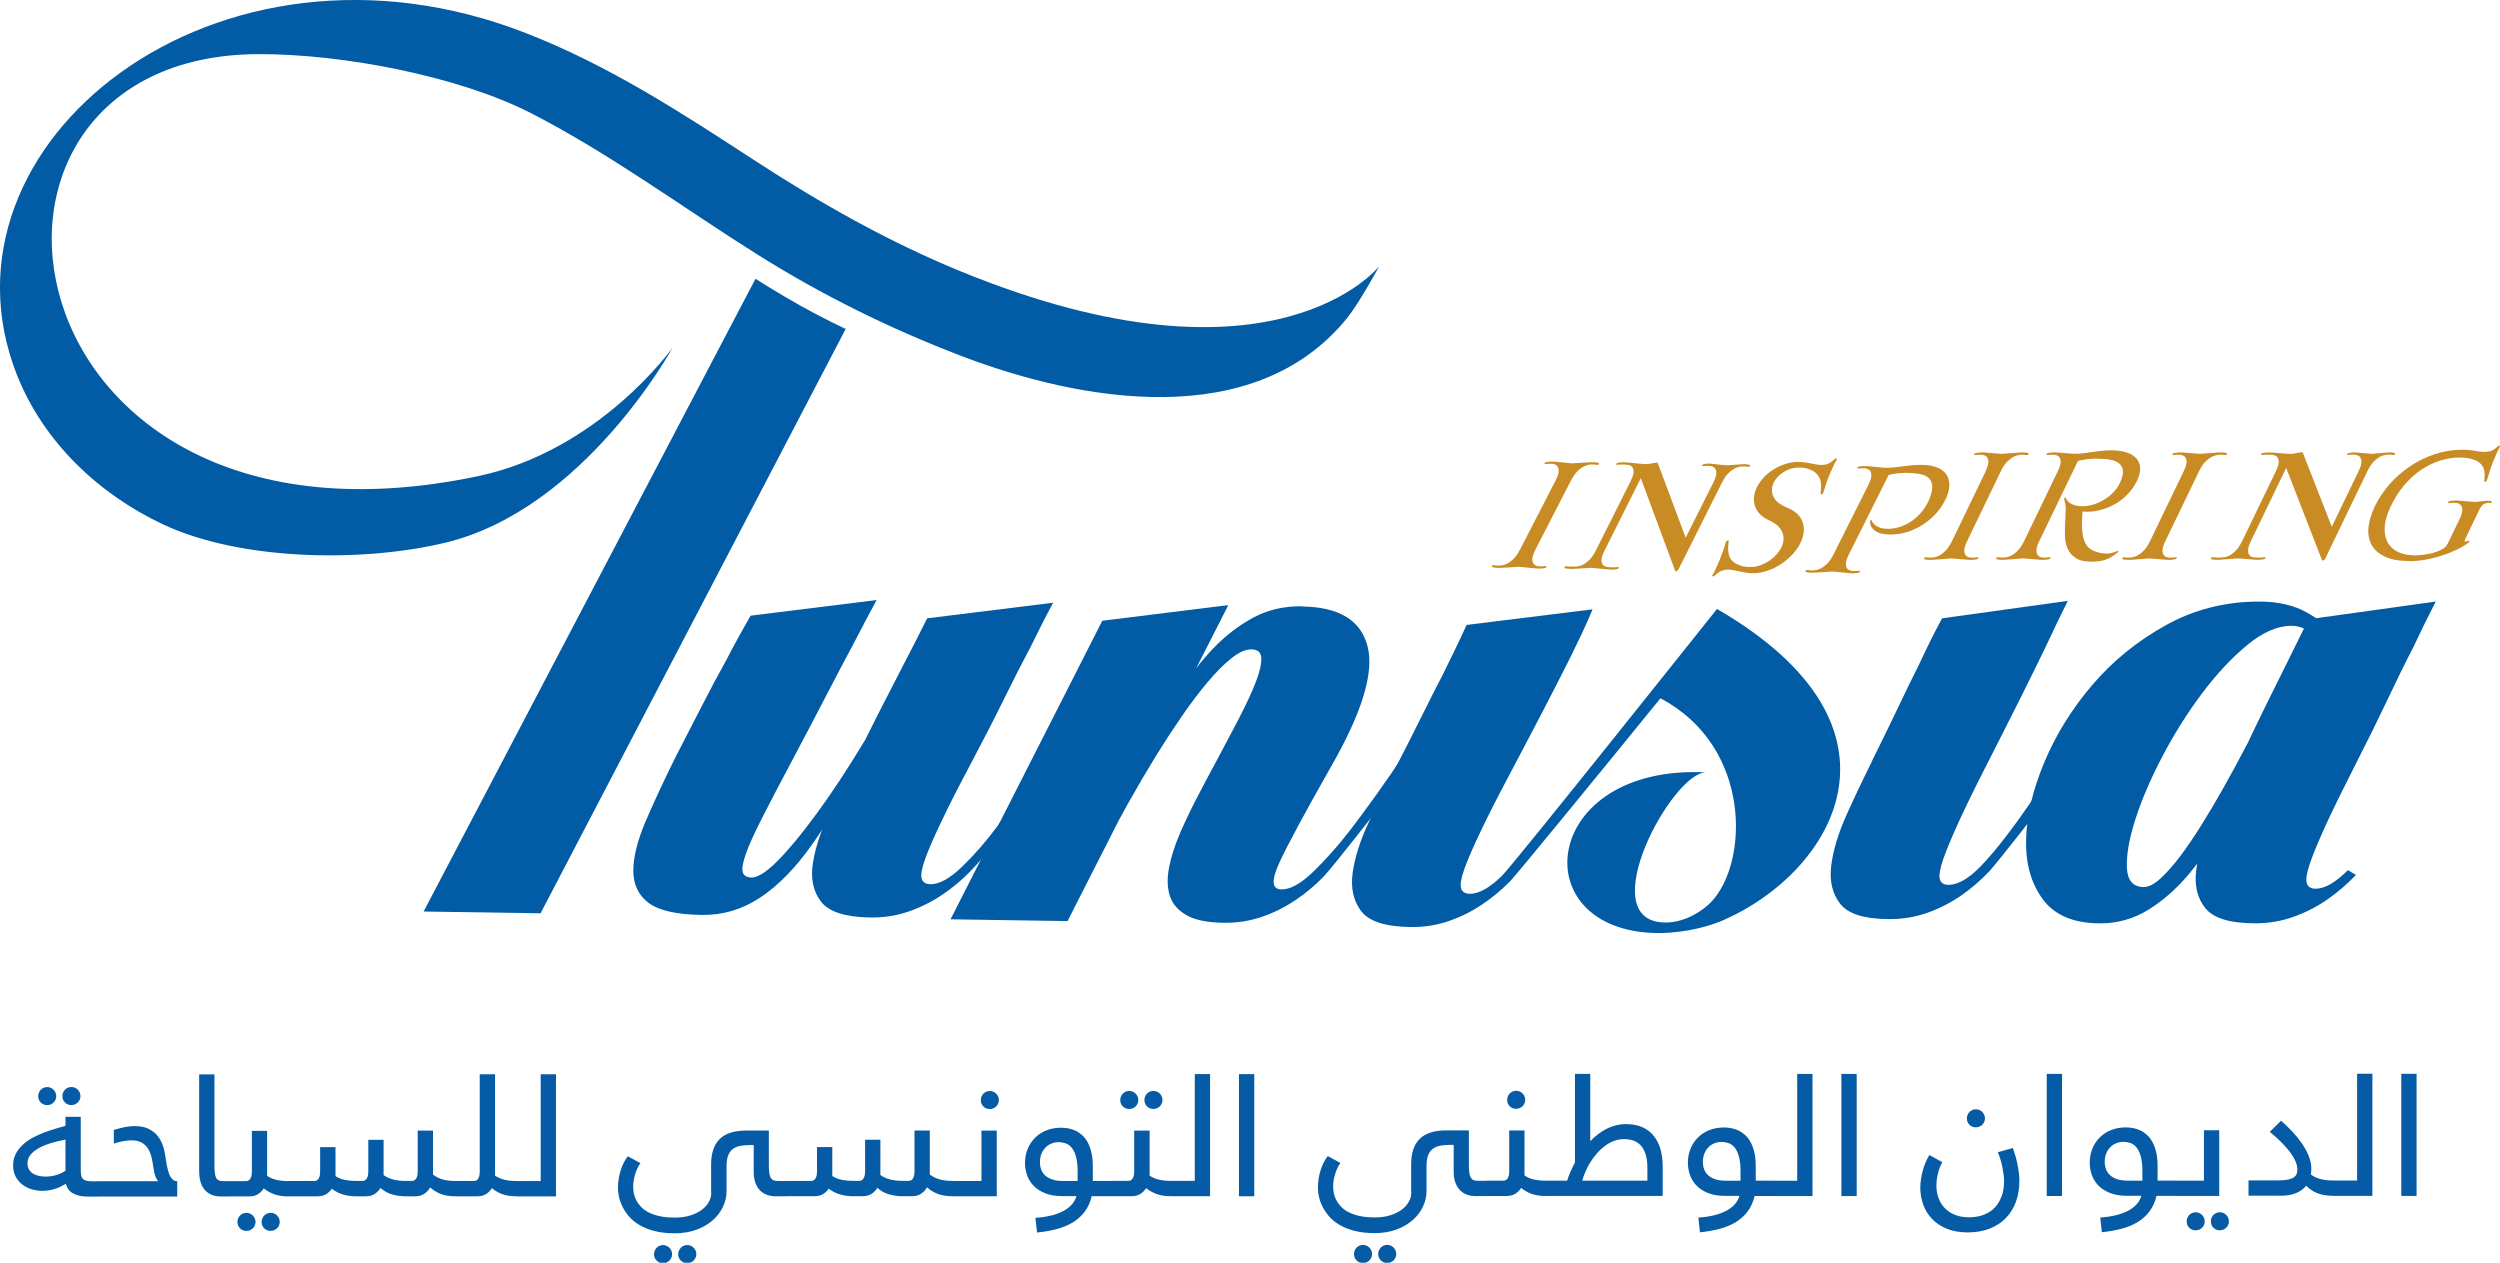
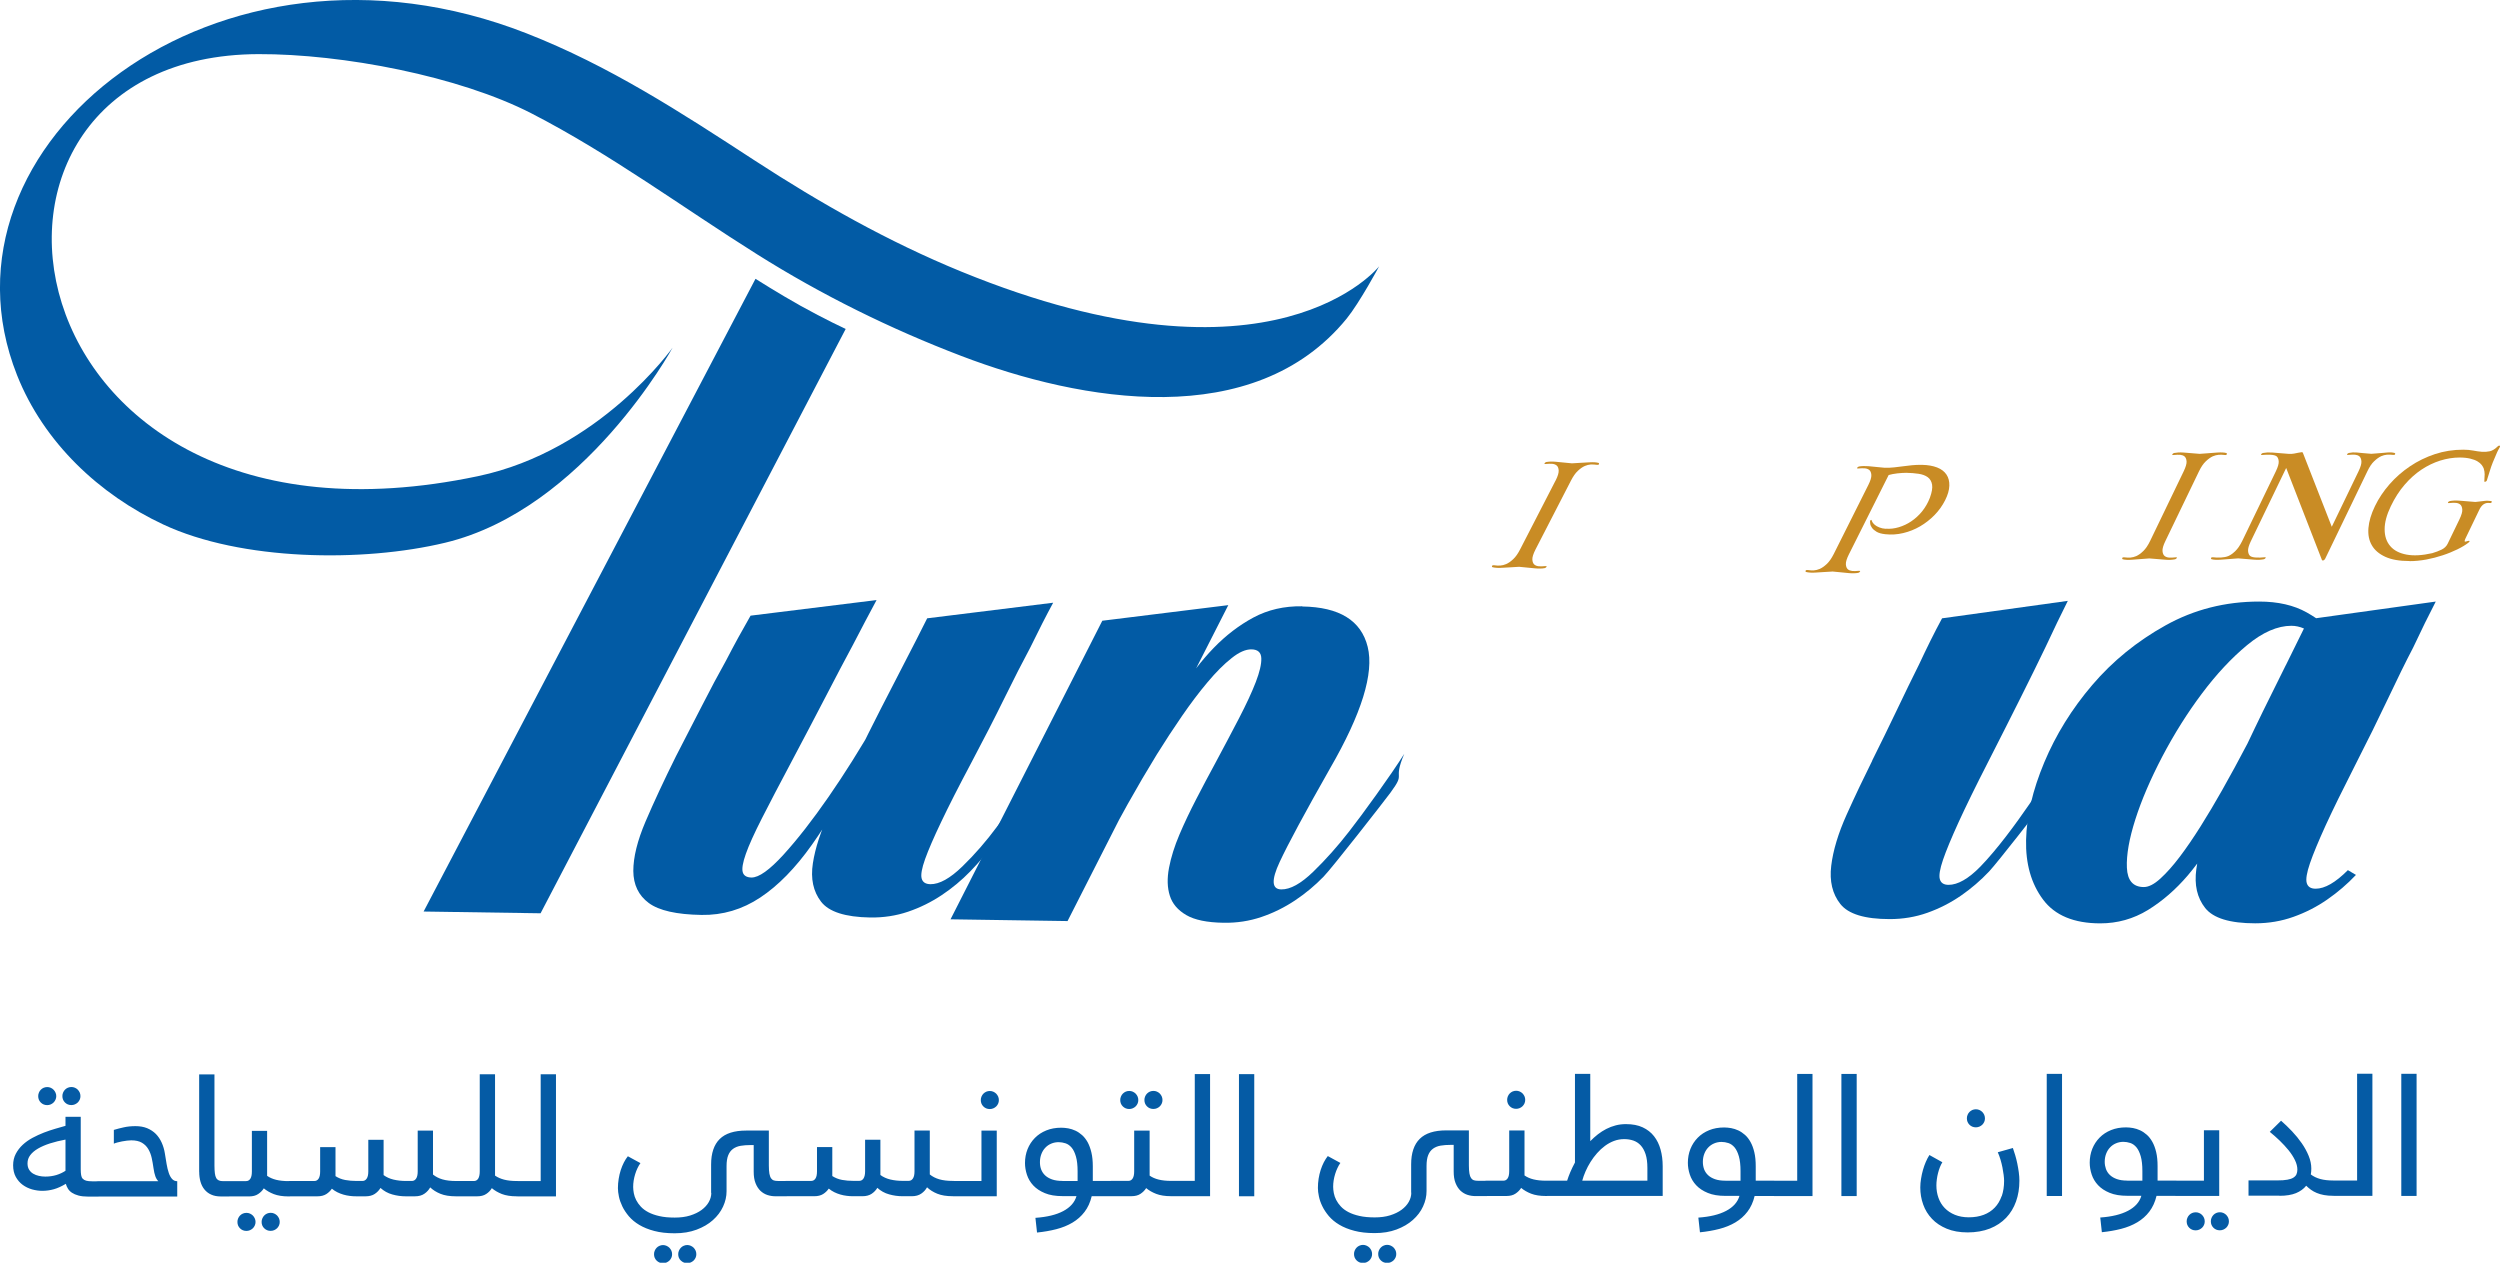
<svg xmlns="http://www.w3.org/2000/svg" id="Calque_2" data-name="Calque 2" viewBox="0 0 498.45 251.76">
  <defs>
    <style>
      .cls-1 {
        fill: #055ba5;
      }

      .cls-2 {
        fill: #c98c25;
      }

      .cls-3 {
        fill: #025ba5;
      }
    </style>
  </defs>
  <g id="Calque_1-2" data-name="Calque 1">
    <g>
      <path class="cls-1" d="m478.77,238.44h3.05v-24.35h-3.05v24.35Zm-5.76-.02v-24.34h-3.05v21.3h-4.61c-.17,0-.33.01-.47.03-.15.02-.28.07-.39.14s-.2.17-.26.3c-.06.13-.09.3-.09.52v1.17c0,.33.1.56.3.69.2.14.51.2.91.2h7.66Zm-18.53,0c1.33,0,2.43-.18,3.29-.53.86-.36,1.54-.85,2.04-1.48.28.28.6.55.94.8.35.25.73.46,1.16.64.43.18.91.32,1.46.42.54.1,1.15.15,1.81.15h.17c.17,0,.33-.01.48-.03.15-.02.28-.07.39-.14.11-.07.2-.17.26-.3.06-.13.09-.3.09-.52v-1.17c0-.33-.1-.56-.3-.69-.2-.14-.51-.2-.92-.2h-.13c-1.02,0-1.89-.1-2.61-.3-.72-.2-1.35-.5-1.88-.91.07-.37.1-.76.1-1.17,0-.84-.18-1.68-.53-2.54-.35-.86-.81-1.7-1.38-2.52-.57-.82-1.21-1.61-1.93-2.37s-1.45-1.46-2.19-2.11l-2.25,2.22c.67.54,1.33,1.13,1.98,1.75.65.63,1.24,1.27,1.77,1.92.53.66.95,1.31,1.27,1.97.32.66.48,1.29.48,1.89,0,.34-.06.64-.17.91-.11.27-.32.49-.61.68-.29.19-.7.33-1.21.42-.52.1-1.17.14-1.97.14h-5.78v3.05h6.17Zm-13.17,6.36c.34.34.77.52,1.28.52.25,0,.48-.05.7-.14.22-.1.41-.22.58-.38.16-.16.29-.35.39-.57.1-.22.14-.45.14-.7s-.05-.48-.14-.7c-.1-.22-.23-.41-.39-.58-.16-.16-.36-.29-.58-.39-.22-.1-.45-.14-.7-.14s-.48.05-.7.14c-.22.09-.41.23-.57.39-.16.16-.28.36-.38.58-.1.22-.14.45-.14.7,0,.51.17.93.52,1.28m-4.83,0c.34.34.77.52,1.28.52.25,0,.48-.05.7-.14.22-.1.41-.22.58-.38s.29-.35.39-.57c.1-.22.14-.45.14-.7s-.05-.48-.14-.7c-.1-.22-.23-.41-.39-.58-.16-.16-.35-.29-.58-.39-.22-.1-.46-.14-.7-.14s-.48.05-.7.14c-.22.09-.41.23-.57.39-.16.16-.29.36-.38.58-.1.22-.14.45-.14.7,0,.51.17.93.52,1.28m5.97-6.36v-13.09h-3.05v10.05h-5.57c-.17,0-.33.01-.47.03-.15.02-.28.07-.39.14-.11.07-.2.17-.26.3-.06.13-.09.3-.09.52v1.17c0,.33.1.56.3.69.2.14.51.2.91.2h8.62Zm-18.33-3.05c-.81,0-1.5-.1-2.07-.3-.57-.2-1.03-.47-1.39-.81-.36-.34-.62-.74-.79-1.19-.16-.46-.25-.94-.25-1.45,0-.59.1-1.13.29-1.62.19-.49.45-.91.79-1.26.33-.35.72-.62,1.18-.81.45-.19.94-.29,1.46-.29.46,0,.92.08,1.38.23.46.15.86.44,1.22.86.35.42.64,1.02.86,1.78.22.76.33,1.75.33,2.96v1.91h-3.02Zm2.8,3.05c-.36,1.23-1.24,2.22-2.64,2.96-1.4.74-3.24,1.19-5.55,1.35l.32,2.93c1.37-.14,2.65-.36,3.85-.67,1.2-.31,2.28-.75,3.22-1.31.94-.56,1.75-1.27,2.4-2.13s1.14-1.9,1.43-3.13h3.88c.17,0,.33-.01.47-.03.15-.02.28-.07.39-.14.11-.07.2-.17.26-.3s.09-.3.09-.52v-1.17c0-.33-.1-.56-.31-.69-.2-.14-.51-.2-.91-.2h-3.66v-2.9c0-1.05-.09-1.97-.28-2.77-.19-.8-.44-1.48-.76-2.05-.32-.57-.68-1.04-1.1-1.41-.42-.37-.86-.67-1.33-.89-.47-.22-.95-.37-1.43-.46-.49-.08-.95-.13-1.39-.13-1.11,0-2.11.18-2.99.54-.89.36-1.65.86-2.28,1.5-.63.64-1.12,1.39-1.46,2.24-.34.86-.51,1.78-.51,2.76,0,.78.13,1.56.39,2.35.26.79.68,1.5,1.27,2.13.59.63,1.36,1.14,2.31,1.53.96.4,2.13.59,3.52.59h2.78Zm-18.86.02h3.05v-24.35h-3.05v24.35Zm-15.41-14.21c.34.34.77.52,1.28.52.25,0,.48-.05.7-.14.22-.1.41-.22.58-.38.16-.16.29-.35.39-.57.1-.22.14-.46.14-.7s-.05-.48-.14-.7c-.1-.22-.23-.41-.39-.58-.16-.16-.36-.29-.58-.39-.22-.1-.45-.14-.7-.14s-.48.05-.7.14c-.22.1-.41.23-.57.39-.16.16-.29.35-.38.58-.1.22-.14.45-.14.7,0,.51.17.93.52,1.28m6.41,14.22c-.32.9-.77,1.67-1.37,2.29-.6.63-1.33,1.11-2.2,1.44-.87.33-1.86.5-2.98.5-1.04,0-1.96-.17-2.77-.5-.81-.33-1.48-.78-2.03-1.35-.55-.57-.96-1.24-1.24-2.02-.28-.77-.42-1.6-.42-2.48,0-.41.03-.82.09-1.24.06-.42.13-.84.24-1.24.1-.41.23-.79.37-1.16.15-.37.31-.7.49-.99l-2.58-1.44c-.26.41-.5.86-.72,1.37-.22.51-.41,1.05-.57,1.62-.16.57-.29,1.15-.38,1.74-.1.59-.15,1.17-.15,1.74,0,1.19.19,2.32.58,3.4.38,1.08.97,2.03,1.75,2.85.78.83,1.76,1.48,2.94,1.97,1.18.49,2.57.74,4.18.74s3.15-.26,4.43-.77c1.28-.51,2.36-1.23,3.23-2.14.87-.91,1.53-2,1.98-3.26.45-1.26.67-2.63.67-4.13,0-.54-.04-1.11-.12-1.69-.08-.59-.18-1.17-.3-1.75-.12-.58-.26-1.14-.42-1.67-.16-.53-.31-1.01-.46-1.42l-3.01.85c.2.44.38.93.54,1.46.16.53.29,1.06.39,1.57.1.52.18,1.01.24,1.48.06.47.09.86.09,1.18,0,1.14-.16,2.16-.47,3.07m-31.97-.02h3.05v-24.35h-3.05v24.35Zm-5.76-.02v-24.34h-3.05v21.3h-4.61c-.17,0-.33.01-.48.03-.15.02-.28.07-.39.14-.11.07-.2.17-.26.3-.06.13-.09.3-.09.52v1.17c0,.33.1.56.31.69.2.14.51.2.92.2h7.66Zm-17.37-3.05c-.81,0-1.5-.1-2.07-.3-.57-.2-1.03-.47-1.39-.81-.36-.34-.62-.74-.79-1.19-.16-.46-.24-.94-.24-1.45,0-.59.1-1.13.29-1.62.19-.49.45-.91.79-1.26.33-.35.73-.62,1.18-.81s.94-.29,1.46-.29c.46,0,.92.08,1.38.23.46.15.86.44,1.22.86.35.42.64,1.02.86,1.78.22.76.33,1.75.33,2.96v1.91h-3.02Zm2.8,3.05c-.36,1.23-1.24,2.22-2.64,2.96-1.39.74-3.24,1.19-5.55,1.35l.32,2.93c1.37-.14,2.65-.36,3.85-.67,1.2-.31,2.28-.75,3.22-1.31.94-.56,1.75-1.27,2.4-2.13.66-.86,1.14-1.9,1.43-3.13h3.88c.17,0,.33-.01.47-.03.15-.02.28-.07.39-.14.11-.07.2-.17.26-.3.06-.13.09-.3.09-.52v-1.17c0-.33-.1-.56-.3-.69-.2-.14-.51-.2-.91-.2h-3.66v-2.9c0-1.05-.09-1.97-.28-2.77-.19-.8-.44-1.48-.76-2.05-.32-.57-.68-1.04-1.1-1.41-.42-.37-.86-.67-1.33-.89s-.95-.37-1.43-.46c-.49-.08-.95-.13-1.39-.13-1.11,0-2.11.18-2.99.54-.89.36-1.65.86-2.28,1.5-.63.64-1.12,1.39-1.46,2.24-.34.86-.51,1.78-.51,2.76,0,.78.13,1.56.39,2.35.26.79.68,1.5,1.27,2.13.59.63,1.36,1.14,2.31,1.53.95.4,2.13.59,3.52.59h2.78Zm-18.35-3.05h-12.99c.16-.6.38-1.22.66-1.86.28-.64.61-1.27,1-1.89.38-.61.82-1.2,1.3-1.74.48-.55,1-1.03,1.57-1.45.57-.42,1.17-.75,1.81-.99.64-.24,1.32-.36,2.02-.36.64,0,1.25.09,1.81.28.56.19,1.05.5,1.47.95.42.45.75,1.04.99,1.77.24.73.36,1.65.36,2.74v2.56Zm3.05,3.05v-5.95c0-1.19-.14-2.29-.42-3.3-.28-1.02-.71-1.9-1.3-2.66-.59-.76-1.35-1.35-2.27-1.78-.92-.43-2.03-.64-3.33-.64-.71,0-1.4.08-2.05.25-.65.17-1.28.41-1.87.71-.59.3-1.15.67-1.69,1.08-.53.42-1.03.87-1.51,1.36v-13.42h-3.05v17.67c-.36.67-.67,1.31-.93,1.92-.26.62-.47,1.18-.63,1.7h-4.08c-.17,0-.33.01-.47.03-.15.02-.28.07-.39.14-.11.07-.2.17-.26.3-.06.13-.09.3-.09.52v1.17c0,.33.1.56.3.69.2.14.51.2.91.2h23.13Zm-30.5-17.9c.34.34.77.52,1.28.52.25,0,.48-.05.7-.14.22-.09.41-.22.58-.38.16-.16.29-.35.39-.57.09-.22.14-.45.14-.7s-.05-.48-.14-.7c-.1-.22-.23-.41-.39-.58-.16-.16-.36-.29-.58-.39-.22-.1-.46-.14-.7-.14s-.48.05-.7.14c-.22.1-.41.23-.57.39-.16.16-.29.36-.38.58-.1.22-.14.46-.14.7,0,.51.17.93.52,1.28m2.94,4.82h-3.05v8.11c0,.64-.1,1.12-.31,1.44-.21.32-.49.47-.86.47h-3.42c-.17,0-.33.01-.47.03-.15.02-.28.07-.39.14s-.2.17-.26.3c-.06.13-.09.3-.09.52v1.17c0,.33.1.56.3.69.2.14.51.2.91.2h4.05c.72,0,1.32-.15,1.79-.47.47-.31.85-.69,1.13-1.14.55.46,1.22.85,1.99,1.15.78.3,1.76.46,2.93.46h.17c.17,0,.33-.01.47-.03.15-.02.28-.07.39-.14.11-.07.2-.17.26-.3.06-.13.09-.3.09-.52v-1.17c0-.33-.1-.56-.3-.69-.2-.14-.51-.2-.91-.2h-.14c-.96,0-1.79-.09-2.48-.26-.7-.17-1.3-.44-1.8-.79v-8.98Zm-28.66,25.9c.34.34.77.52,1.28.52.25,0,.48-.05.7-.14.22-.1.41-.22.58-.38.16-.16.29-.35.39-.57.1-.22.14-.45.14-.7s-.05-.48-.14-.7c-.1-.22-.23-.41-.39-.58-.16-.16-.36-.29-.58-.39-.22-.1-.45-.15-.7-.15s-.48.05-.7.15c-.22.09-.41.22-.57.39-.16.16-.29.36-.38.58-.1.22-.14.45-.14.7,0,.51.17.93.52,1.28m-4.83,0c.34.34.77.52,1.28.52.25,0,.48-.05.7-.14.22-.1.41-.22.58-.38.16-.16.29-.35.39-.57.1-.22.14-.45.14-.7s-.05-.48-.14-.7c-.1-.22-.23-.41-.39-.58-.16-.16-.36-.29-.58-.39-.22-.1-.45-.15-.7-.15s-.48.05-.7.15c-.22.09-.41.22-.57.39-.16.16-.29.36-.38.58-.1.22-.14.45-.14.7,0,.51.17.93.52,1.28m10.9-13.51c0,.63-.17,1.24-.5,1.83-.33.59-.81,1.11-1.44,1.58-.63.46-1.39.83-2.29,1.11-.9.28-1.92.41-3.06.41s-2.18-.09-3.04-.29c-.86-.19-1.6-.45-2.21-.77-.61-.32-1.11-.69-1.51-1.12-.39-.42-.7-.86-.93-1.31-.23-.45-.38-.9-.47-1.36-.08-.45-.13-.87-.13-1.25,0-.42.03-.84.1-1.28.07-.43.17-.86.3-1.28.13-.42.28-.82.46-1.19.17-.38.37-.71.58-1.01l-2.51-1.37c-.28.36-.55.78-.79,1.24-.24.47-.45.98-.63,1.53-.18.55-.31,1.14-.41,1.74-.1.61-.14,1.23-.14,1.86,0,.49.06,1.05.2,1.68.13.63.35,1.28.68,1.95.32.67.76,1.32,1.3,1.97.55.64,1.24,1.22,2.08,1.72.84.5,1.84.91,3,1.21,1.16.31,2.51.46,4.06.46,1.63,0,3.08-.24,4.36-.72,1.28-.48,2.37-1.11,3.25-1.9.89-.79,1.57-1.68,2.03-2.69.47-1.01.7-2.03.7-3.08v-5c0-.89.11-1.61.33-2.16.22-.55.54-.97.96-1.28.42-.3.92-.51,1.51-.61.59-.1,1.25-.15,2-.15h.61v5.3c0,.92.12,1.69.37,2.31.25.63.58,1.13.98,1.52.41.38.87.66,1.39.83.52.17,1.05.25,1.61.25h2.13c.17,0,.33-.01.48-.03.15-.02.28-.07.39-.14.11-.07.2-.17.26-.3.06-.13.09-.3.09-.52v-1.17c0-.33-.1-.56-.3-.69-.2-.14-.51-.2-.92-.2h-1.63c-.31,0-.57-.03-.8-.1-.23-.07-.42-.21-.57-.42-.15-.21-.27-.53-.34-.93-.07-.41-.11-.95-.11-1.64v-6.96h-4.51c-2.38,0-4.15.56-5.29,1.69-1.14,1.13-1.71,2.82-1.71,5.07v5.66Zm-34.36.71h3.05v-24.35h-3.05v24.35Zm-5.76-.02v-24.34h-3.05v21.3h-4.61c-.17,0-.33.01-.48.03-.15.02-.28.07-.39.14-.11.07-.2.17-.26.3-.06.13-.09.3-.09.52v1.17c0,.33.1.56.3.69.2.14.51.2.92.2h7.66Zm-12.58-17.9c.34.34.77.52,1.28.52.25,0,.48-.05.7-.14.22-.09.41-.22.58-.38s.29-.35.39-.57c.1-.22.14-.45.14-.7s-.05-.48-.14-.7c-.1-.22-.23-.41-.39-.58-.16-.16-.36-.29-.58-.39-.22-.1-.45-.14-.7-.14s-.48.05-.7.14c-.22.1-.41.23-.57.39-.16.16-.29.36-.38.58-.1.22-.14.46-.14.7,0,.51.17.93.52,1.28m-4.83,0c.35.34.77.52,1.28.52.25,0,.48-.05.7-.14.22-.09.41-.22.58-.38s.29-.35.39-.57c.1-.22.14-.45.14-.7s-.05-.48-.14-.7c-.1-.22-.23-.41-.39-.58-.16-.16-.36-.29-.58-.39-.22-.1-.45-.14-.7-.14s-.48.05-.7.14c-.22.1-.41.23-.57.39-.16.16-.29.36-.38.58-.1.22-.14.46-.14.7,0,.51.17.93.52,1.28m5.31,4.82h-3.05v8.11c0,.64-.1,1.12-.31,1.44-.21.32-.49.47-.85.47h-3.42c-.17,0-.33.01-.47.03-.15.02-.28.07-.39.14-.11.07-.2.17-.26.3-.06.13-.09.3-.09.52v1.17c0,.33.1.56.3.69.2.14.51.2.91.2h4.05c.72,0,1.32-.15,1.79-.47.47-.31.85-.69,1.13-1.14.55.46,1.22.85,2,1.15.78.3,1.76.46,2.93.46h.17c.17,0,.33-.01.48-.03.15-.02.28-.07.39-.14.11-.07.2-.17.26-.3.06-.13.09-.3.09-.52v-1.17c0-.33-.1-.56-.3-.69-.2-.14-.51-.2-.92-.2h-.13c-.96,0-1.79-.09-2.48-.26-.69-.17-1.3-.44-1.8-.79v-8.98Zm-17.35,10.03c-.81,0-1.5-.1-2.07-.3-.56-.2-1.03-.47-1.39-.81-.36-.34-.62-.74-.79-1.19s-.24-.94-.24-1.45c0-.59.1-1.13.29-1.62.19-.49.45-.91.79-1.26.33-.35.72-.62,1.18-.81.45-.19.94-.29,1.46-.29.46,0,.92.08,1.38.23.46.15.86.44,1.22.86.36.42.64,1.02.86,1.78.22.76.33,1.75.33,2.96v1.91h-3.02Zm2.79,3.05c-.36,1.23-1.24,2.22-2.63,2.96-1.39.74-3.24,1.19-5.55,1.35l.32,2.93c1.37-.14,2.65-.36,3.85-.67,1.2-.31,2.28-.75,3.22-1.31.94-.56,1.75-1.27,2.4-2.13.66-.86,1.14-1.9,1.43-3.13h3.88c.17,0,.33-.01.48-.03.15-.02.28-.07.39-.14.11-.07.2-.17.26-.3.06-.13.09-.3.09-.52v-1.17c0-.33-.1-.56-.3-.69-.2-.14-.51-.2-.92-.2h-3.66v-2.9c0-1.05-.09-1.97-.28-2.77-.19-.8-.44-1.48-.75-2.05-.32-.57-.69-1.04-1.1-1.41-.42-.37-.86-.67-1.33-.89-.47-.22-.95-.37-1.43-.46-.49-.08-.95-.13-1.39-.13-1.11,0-2.11.18-2.99.54-.89.36-1.65.86-2.28,1.5-.63.64-1.12,1.39-1.46,2.24-.34.86-.51,1.78-.51,2.76,0,.78.13,1.56.39,2.35.26.79.68,1.5,1.27,2.13.59.63,1.36,1.14,2.31,1.53.95.4,2.13.59,3.52.59h2.78Zm-15.89,0v-13.09h-3.05v10.05h-5.57c-.17,0-.33.01-.47.03-.15.02-.28.07-.39.14s-.2.17-.26.3c-.06.13-.09.3-.09.52v1.17c0,.33.1.56.3.69.2.14.51.2.92.2h8.62Zm-2.67-17.9c.34.34.77.52,1.28.52.25,0,.48-.05.7-.14.22-.09.41-.22.58-.38s.29-.35.39-.57c.1-.22.14-.45.14-.7s-.05-.48-.14-.7c-.1-.22-.23-.41-.39-.58-.16-.16-.36-.29-.58-.39-.22-.1-.45-.14-.7-.14s-.48.05-.7.14c-.22.1-.41.23-.57.39-.16.16-.29.36-.38.58-.1.22-.14.46-.14.7,0,.51.17.93.52,1.28m-30.13,8.09h-3.05v4.84c0,.64-.1,1.12-.31,1.44-.21.32-.49.47-.86.47h-4.96c-.17,0-.33.01-.47.03-.15.02-.28.07-.39.14s-.2.17-.26.3c-.06.13-.09.3-.09.52v1.17c0,.33.1.56.31.69.2.14.51.2.91.2h5.59c.71,0,1.3-.15,1.76-.44.46-.29.83-.66,1.12-1.08.34.28.7.52,1.09.71s.79.35,1.21.47c.42.12.84.21,1.28.26.43.06.87.08,1.29.08h1.83c.74,0,1.36-.16,1.84-.48.48-.32.86-.72,1.14-1.19.69.62,1.47,1.06,2.36,1.3.88.25,1.77.37,2.67.37h1.83c.77,0,1.4-.17,1.9-.52.5-.34.88-.77,1.15-1.26.55.52,1.23.95,2.04,1.28.81.33,1.83.5,3.08.5h.17c.17,0,.33-.01.47-.03.15-.02.28-.07.39-.14.11-.07.2-.17.26-.3s.09-.3.09-.52v-1.17c0-.33-.1-.56-.3-.69-.2-.14-.51-.2-.92-.2h-.14c-1.06,0-1.96-.11-2.69-.32-.73-.21-1.37-.54-1.9-.97v-8.76h-3.05v8.13c0,.64-.1,1.12-.32,1.44-.21.32-.49.47-.86.47h-1.17c-.88,0-1.7-.09-2.46-.27-.76-.18-1.42-.48-1.99-.9v-7.03h-3.05v6.29c0,.64-.11,1.12-.32,1.44-.21.32-.49.47-.86.47h-1.17c-.78,0-1.53-.06-2.24-.19-.71-.13-1.36-.39-1.95-.77v-5.79Zm-30.2,22.62c.35.34.77.52,1.28.52.25,0,.48-.05.7-.14.22-.1.41-.22.58-.38.16-.16.29-.35.39-.57.1-.22.14-.45.14-.7s-.05-.48-.14-.7c-.1-.22-.23-.41-.39-.58-.16-.16-.36-.29-.58-.39-.22-.1-.46-.15-.7-.15s-.48.05-.7.15c-.22.09-.41.22-.57.39-.16.16-.29.36-.38.58-.1.22-.15.45-.15.7,0,.51.17.93.52,1.28m-4.83,0c.34.34.77.52,1.28.52.25,0,.48-.05.7-.14.22-.1.41-.22.58-.38.16-.16.29-.35.39-.57.1-.22.14-.45.14-.7s-.05-.48-.14-.7c-.1-.22-.23-.41-.39-.58-.16-.16-.36-.29-.58-.39-.22-.1-.46-.15-.7-.15s-.48.05-.7.15c-.22.09-.41.22-.57.39-.16.16-.29.36-.38.58-.1.22-.14.45-.14.7,0,.51.17.93.52,1.28m10.9-13.51c0,.63-.17,1.24-.5,1.83-.33.59-.81,1.11-1.44,1.58-.63.46-1.39.83-2.29,1.11-.9.28-1.92.41-3.06.41s-2.18-.09-3.04-.29c-.86-.19-1.6-.45-2.21-.77-.61-.32-1.11-.69-1.51-1.12-.39-.42-.7-.86-.93-1.31-.23-.45-.38-.9-.47-1.36-.08-.45-.13-.87-.13-1.25,0-.42.03-.84.1-1.28.07-.43.17-.86.3-1.28.13-.42.28-.82.46-1.19.18-.38.37-.71.59-1.01l-2.51-1.37c-.29.36-.55.78-.79,1.24s-.45.98-.63,1.53c-.18.55-.31,1.14-.41,1.74-.1.61-.15,1.23-.15,1.86,0,.49.07,1.05.2,1.68.13.63.36,1.28.68,1.95.32.67.76,1.32,1.3,1.97.55.64,1.24,1.22,2.08,1.72.84.5,1.84.91,3,1.21,1.16.31,2.51.46,4.06.46,1.63,0,3.08-.24,4.36-.72,1.28-.48,2.37-1.11,3.25-1.9.89-.79,1.56-1.68,2.03-2.69.47-1.01.7-2.03.7-3.08v-5c0-.89.11-1.61.33-2.16.22-.55.54-.97.96-1.28.42-.3.92-.51,1.51-.61.59-.1,1.25-.15,2-.15h.61v5.3c0,.92.12,1.69.37,2.31.25.63.58,1.13.98,1.52.41.38.87.66,1.39.83.52.17,1.06.25,1.61.25h2.13c.17,0,.33-.01.47-.03.15-.02.28-.07.39-.14.11-.07.2-.17.26-.3.06-.13.09-.3.09-.52v-1.17c0-.33-.1-.56-.3-.69-.2-.14-.51-.2-.92-.2h-1.63c-.31,0-.57-.03-.8-.1-.23-.07-.42-.21-.57-.42-.15-.21-.26-.53-.34-.93-.07-.41-.11-.95-.11-1.64v-6.96h-4.51c-2.38,0-4.15.56-5.29,1.69-1.14,1.13-1.71,2.82-1.71,5.07v5.66Zm-30.97.69v-24.34h-3.05v21.3h-4.61c-.17,0-.33.01-.47.03-.15.02-.28.07-.39.14-.11.07-.2.17-.26.3-.06.13-.09.3-.09.52v1.17c0,.33.1.56.3.69.2.14.51.2.91.2h7.66Zm-12.15-24.34h-3.05v19.38c0,.64-.11,1.12-.31,1.44-.21.32-.49.47-.85.47h-3.42c-.17,0-.33.01-.47.03-.15.02-.28.07-.39.14-.11.07-.2.17-.26.3-.06.13-.09.3-.09.52v1.17c0,.33.1.56.3.69.2.14.51.2.92.2h4.05c.73,0,1.34-.15,1.81-.47.48-.31.85-.7,1.12-1.16.55.47,1.22.86,2,1.17.79.3,1.77.46,2.96.46h.17c.17,0,.33-.01.47-.03.15-.02.28-.07.39-.14.11-.07.2-.17.26-.3s.09-.3.09-.52v-1.17c0-.33-.1-.56-.31-.69-.2-.14-.51-.2-.91-.2h-.14c-.97,0-1.81-.09-2.51-.27-.7-.18-1.31-.45-1.83-.81v-20.21Zm-31.82,14.54h-3.05v4.84c0,.64-.1,1.12-.31,1.44-.21.32-.49.47-.86.47h-4.96c-.17,0-.33.01-.47.03-.15.02-.28.07-.39.14-.11.07-.2.17-.26.3-.06.13-.09.3-.09.52v1.17c0,.33.1.56.3.69.2.14.51.2.91.2h5.59c.71,0,1.3-.15,1.76-.44.46-.29.83-.66,1.12-1.08.34.28.7.52,1.09.71.39.19.79.35,1.21.47.42.12.84.21,1.28.26.43.06.87.08,1.3.08h1.83c.74,0,1.36-.16,1.84-.48.48-.32.86-.72,1.14-1.19.69.62,1.48,1.06,2.36,1.3.89.25,1.77.37,2.67.37h1.83c.77,0,1.4-.17,1.9-.52.5-.34.88-.77,1.15-1.26.55.52,1.23.95,2.04,1.28.81.33,1.83.5,3.08.5h.17c.17,0,.33-.01.47-.03.15-.02.28-.07.39-.14.11-.07.2-.17.26-.3.06-.13.09-.3.09-.52v-1.17c0-.33-.1-.56-.3-.69-.2-.14-.51-.2-.91-.2h-.14c-1.06,0-1.96-.11-2.69-.32-.73-.21-1.37-.54-1.9-.97v-8.76h-3.05v8.13c0,.64-.1,1.12-.32,1.44-.21.32-.49.47-.86.47h-1.17c-.88,0-1.7-.09-2.46-.27-.76-.18-1.42-.48-1.99-.9v-7.03h-3.05v6.29c0,.64-.1,1.12-.32,1.44-.21.32-.49.47-.86.47h-1.17c-.78,0-1.53-.06-2.24-.19-.71-.13-1.36-.39-1.95-.77v-5.79Zm-14.2,16.17c.34.34.77.52,1.28.52.25,0,.48-.05.7-.14.22-.1.41-.22.58-.38.16-.16.29-.35.39-.57.1-.22.14-.45.14-.7s-.05-.48-.14-.7c-.1-.22-.23-.41-.39-.58-.16-.16-.36-.29-.58-.39-.22-.1-.46-.14-.7-.14s-.48.05-.7.14c-.22.09-.41.23-.57.39-.16.16-.29.36-.38.58-.1.22-.15.45-.15.7,0,.51.17.93.52,1.28m-4.83,0c.34.34.77.52,1.28.52.25,0,.48-.05.7-.14.22-.1.41-.22.58-.38s.29-.35.39-.57c.1-.22.15-.45.15-.7s-.05-.48-.15-.7c-.1-.22-.22-.41-.39-.58-.16-.16-.36-.29-.58-.39-.22-.1-.46-.14-.7-.14s-.48.05-.7.14c-.22.09-.41.23-.57.39-.16.16-.29.36-.38.58-.1.22-.14.45-.14.7,0,.51.17.93.52,1.28m5.41-19.44h-3.05v8.11c0,.64-.1,1.12-.31,1.44-.21.32-.49.47-.86.47h-3.42c-.17,0-.33.01-.48.03-.15.02-.28.07-.39.14-.11.07-.2.17-.26.3-.06.13-.09.3-.09.52v1.17c0,.33.1.56.3.69.2.14.51.2.92.2h4.05c.72,0,1.32-.15,1.79-.47.47-.31.85-.69,1.13-1.14.55.46,1.21.85,1.99,1.15.78.3,1.76.46,2.93.46h.17c.17,0,.33-.01.47-.03.15-.02.28-.07.39-.14.11-.07.2-.17.26-.3.06-.13.09-.3.09-.52v-1.17c0-.33-.1-.56-.31-.69-.2-.14-.51-.2-.91-.2h-.14c-.96,0-1.79-.09-2.48-.26-.69-.17-1.3-.44-1.8-.79v-8.98Zm-13.55,8.17c0,.7.08,1.35.25,1.95.17.6.43,1.12.79,1.56.36.44.8.79,1.35,1.03.54.25,1.19.37,1.93.37h1.59c.17,0,.33-.01.47-.03.15-.02.28-.07.39-.14.11-.07.2-.17.26-.3.06-.13.09-.3.09-.52v-1.17c0-.33-.1-.56-.3-.69-.2-.14-.51-.2-.91-.2h-1.14c-.35,0-.63-.05-.85-.14-.22-.1-.4-.26-.53-.49-.13-.23-.22-.55-.27-.95-.05-.4-.08-.91-.08-1.52v-18.18h-3.05v19.41Zm-17.04-5.61c.2-.09.45-.17.74-.25.29-.08.6-.15.93-.21.33-.06.65-.11.97-.15.32-.04.6-.06.85-.06.88,0,1.59.16,2.13.48.54.32.96.74,1.27,1.27.31.53.54,1.12.68,1.77.14.66.26,1.31.35,1.98.1.71.23,1.27.38,1.68.15.41.35.73.59.97h-12.04c-.17,0-.33.01-.48.03-.15.02-.28.07-.39.14-.11.07-.2.17-.26.3-.06.13-.09.3-.09.52v1.17c0,.33.1.56.3.69.2.14.51.2.92.2h15.81v-3.05c-.42,0-.76-.15-1.03-.45-.27-.3-.49-.7-.66-1.21s-.32-1.09-.43-1.76c-.11-.67-.23-1.36-.34-2.08-.12-.79-.34-1.52-.64-2.19-.3-.67-.69-1.25-1.17-1.74-.48-.48-1.06-.86-1.73-1.14-.67-.27-1.44-.41-2.31-.41s-1.63.08-2.31.23c-.68.15-1.36.32-2.02.52v2.76Zm-9.73-8.22c.34.34.77.52,1.28.52.25,0,.48-.05.7-.14.22-.1.41-.22.58-.38.16-.16.29-.35.39-.57.1-.22.14-.45.14-.7s-.05-.48-.14-.7c-.1-.22-.23-.41-.39-.58-.16-.17-.36-.29-.58-.39-.22-.1-.46-.14-.7-.14s-.48.05-.7.14c-.22.1-.41.22-.57.39-.16.16-.28.35-.38.58-.1.22-.14.45-.14.7,0,.51.17.93.52,1.28m-4.83,0c.34.34.77.52,1.28.52.25,0,.48-.05.7-.14.22-.1.41-.22.57-.38.17-.16.29-.35.39-.57.1-.22.15-.45.15-.7s-.05-.48-.15-.7c-.1-.22-.22-.41-.39-.58-.16-.17-.35-.29-.57-.39-.22-.1-.46-.14-.7-.14s-.48.05-.7.14c-.22.1-.41.22-.57.39-.16.16-.29.35-.38.58-.1.22-.14.45-.14.7,0,.51.17.93.52,1.28m7.97,2.84h-3.05v1.8c-.61.17-1.29.36-2.03.58-.75.22-1.5.47-2.28.77-.77.3-1.53.65-2.26,1.04-.74.4-1.39.86-1.96,1.39-.57.53-1.03,1.13-1.38,1.8-.35.67-.53,1.43-.53,2.28,0,.9.18,1.68.53,2.32.36.64.81,1.17,1.37,1.58.56.41,1.18.71,1.87.91.69.19,1.37.29,2.05.29.78,0,1.55-.11,2.3-.32.76-.21,1.55-.58,2.39-1.08.09.34.23.66.42.97.19.31.45.58.8.81.35.23.78.42,1.31.56.53.14,1.17.21,1.93.21h1.95c.17,0,.33-.01.48-.03.15-.02.28-.07.39-.14.11-.07.2-.17.26-.3s.09-.3.09-.52v-1.17c0-.33-.1-.56-.3-.69-.2-.14-.51-.2-.92-.2h-1.18c-.49,0-.88-.04-1.17-.12-.29-.08-.52-.21-.69-.39-.17-.18-.27-.42-.32-.73-.05-.3-.08-.68-.08-1.14v-10.49Zm-3.05,10.76c-.54.36-1.15.64-1.82.85-.67.2-1.41.31-2.21.31-.43,0-.85-.05-1.27-.14-.42-.09-.8-.24-1.14-.44-.34-.2-.61-.47-.82-.81-.21-.34-.31-.76-.31-1.25,0-.61.18-1.16.55-1.64.37-.49.88-.92,1.55-1.31.67-.39,1.46-.73,2.39-1.03.92-.29,1.95-.55,3.08-.76v6.23Z" />
      <g>
        <path class="cls-3" d="m84.46,181.74l66.17-126.15s4.78,3.03,8.98,5.37c4.75,2.65,9,4.63,9,4.63l-60.83,116.5-23.32-.35Z" />
        <path class="cls-3" d="m170.63,151.31c1.64-3.36,3.3-6.69,4.99-10,1.69-3.31,3.24-6.32,4.66-9.05,1.64-3.15,3.16-6.14,4.58-8.98l25.12-3.11c-1.42,2.62-2.94,5.61-4.58,8.97-1.52,2.83-3.24,6.2-5.15,10.08-1.91,3.89-4.12,8.19-6.62,12.91-2.51,4.72-4.5,8.63-5.97,11.73-1.48,3.1-2.55,5.57-3.21,7.41-.66,1.85-.89,3.14-.69,3.88.2.75.78,1.12,1.73,1.14,1.8.03,3.93-1.15,6.4-3.55,2.47-2.39,4.78-5.06,6.94-7.98,2.59-3.45,5.24-7.32,7.96-11.62-2.42,5.68-5.3,10.71-8.64,15.1-1.41,1.89-2.97,3.71-4.68,5.48-1.73,1.78-3.62,3.36-5.71,4.75-2.09,1.39-4.33,2.5-6.72,3.31-2.39.81-4.91,1.19-7.55,1.15-4.97-.08-8.23-1.13-9.79-3.16-1.56-2.03-2.1-4.58-1.63-7.64.47-3.06,1.58-6.46,3.33-10.18,1.75-3.73,3.49-7.27,5.24-10.64m-35.86-.54c1.74-3.36,3.46-6.69,5.15-10,1.69-3.31,3.29-6.32,4.82-9.05,1.63-3.15,3.27-6.14,4.9-8.97l25.12-3.11c-1.41,2.62-2.99,5.61-4.73,8.97-1.52,2.83-3.3,6.19-5.31,10.08-2.01,3.88-4.28,8.19-6.78,12.91-2.51,4.72-4.53,8.58-6.05,11.57-1.52,2.99-2.59,5.35-3.2,7.09-.61,1.73-.81,2.95-.61,3.64.2.69.78,1.04,1.73,1.06,1.48.02,3.62-1.51,6.42-4.58,2.8-3.08,5.79-6.92,8.98-11.53,3.19-4.61,6.33-9.61,9.43-15.01,3.1-5.4,5.68-10.47,7.77-15.2-3.73,8.51-7.26,16.1-10.58,22.77-3.33,6.67-6.64,12.33-9.94,16.99-3.3,4.66-6.74,8.18-10.32,10.55-3.58,2.38-7.49,3.54-11.71,3.47-4.97-.08-8.48-.87-10.52-2.38-2.04-1.51-3.06-3.64-3.08-6.39,0-2.75.81-6.04,2.45-9.88,1.64-3.83,3.66-8.17,6.06-13" />
        <path class="cls-3" d="m259.64,120.92c7.4.11,11.75,2.79,13.05,8.05,1.3,5.25-1.21,13.34-7.51,24.24-5,8.81-8.35,15.03-10.04,18.65-1.69,3.62-1.59,5.45.32,5.47,1.8.03,3.93-1.15,6.4-3.55,2.47-2.39,4.84-5.06,7.11-7.98,2.7-3.45,8.31-11.2,11.01-15.5-2.41,5.68.47,3.38-2.77,7.77-1.4,1.89-11.58,14.93-13.3,16.7-1.72,1.78-3.62,3.36-5.7,4.75-2.08,1.39-4.32,2.5-6.71,3.31-2.39.81-4.91,1.2-7.56,1.15-3.28-.05-5.76-.56-7.43-1.54-1.68-.98-2.77-2.26-3.27-3.86-.51-1.6-.56-3.45-.16-5.56.4-2.11,1.1-4.32,2.08-6.63.98-2.31,2.11-4.67,3.36-7.09,1.25-2.41,2.47-4.73,3.67-6.93,1.75-3.25,3.35-6.29,4.83-9.13,1.47-2.83,2.59-5.25,3.36-7.25.77-2,1.14-3.58,1.1-4.74-.03-1.16-.69-1.76-1.96-1.78-1.16-.02-2.5.57-3.99,1.77-1.51,1.19-3.09,2.78-4.76,4.77-1.67,1.98-3.37,4.23-5.1,6.74-1.73,2.51-3.41,5.08-5.04,7.7-3.8,6.18-7.71,13.16-11.74,20.92.22-1.05.78-2.63,1.66-4.74.77-1.79,1.89-4.2,3.36-7.25,1.48-3.04,3.46-7.03,5.98-11.97,1.74-3.26,3.59-6.48,5.54-9.68,1.95-3.2,4.14-6.05,6.56-8.55,2.42-2.5,5.07-4.53,7.94-6.07,2.88-1.54,6.12-2.29,9.72-2.23m-70.13,62.41l30.26-59.53,25.12-3.11-32.05,62.99-23.32-.35Z" />
-         <path class="cls-3" d="m342.32,121.43s-40.63,51.04-42.89,53.22c-2.47,2.4-4.6,3.58-6.4,3.55-.95-.01-1.53-.39-1.73-1.13-.2-.74.03-2.04.69-3.88.66-1.84,1.73-4.31,3.21-7.41,1.47-3.1,3.46-7.01,5.97-11.73,2.51-4.72,4.76-9.03,6.78-12.91,2.01-3.88,3.73-7.25,5.15-10.08,1.64-3.36,3.11-6.35,4.43-9.57l-25.12,3.11c-1.53,3.43-3.06,6.42-4.58,9.57-1.42,2.73-2.94,5.75-4.58,9.05-1.64,3.31-3.33,6.64-5.07,10-1.75,3.36-3.49,6.91-5.24,10.63-1.75,3.73-2.83,7.12-3.25,10.18-.41,3.06.16,5.61,1.71,7.64,1.56,2.04,4.82,3.09,9.79,3.16,2.64.04,5.16-.34,7.55-1.15,2.4-.81,4.63-1.91,6.72-3.31,2.08-1.4,3.99-2.98,5.71-4.75,1.14-1.18,18.05-21.81,29.89-36.39,18.24,9.59,17.65,32.76,10.09,40.63-1.58,1.65-5.12,4.12-9.2,4.07-14.74-.2,1.6-30.27,8.28-29.93-33.15-1.68-36.75,31.63-9.89,32.03,3.51.05,8.84-.62,13.43-2.64,21.3-9.38,39.73-38.11-1.44-61.98" />
        <path class="cls-3" d="m373.27,151.65c1.69-3.38,3.33-6.74,4.92-10.07,1.58-3.33,3.07-6.37,4.44-9.12,1.48-3.17,2.96-6.19,4.58-9.18l25.07-3.48c-1.41,2.78-2.83,5.79-4.42,9.17-1.37,2.86-3.04,6.24-5,10.16-1.96,3.91-4.15,8.25-6.58,13.01-2.44,4.76-4.36,8.7-5.79,11.82-1.42,3.12-2.46,5.61-3.09,7.46-.63,1.86-.85,3.15-.63,3.89.21.74.79,1.11,1.74,1.11,1.8,0,3.95-1.18,6.35-3.65,6.63-6.83,14.6-19.83,14.6-19.83l-2.66,8.03s-8.5,10.96-10.19,12.76c-1.69,1.8-3.57,3.41-5.63,4.84-2.06,1.42-4.28,2.56-6.67,3.41-2.38.85-4.89,1.27-7.54,1.27-4.97,0-8.25-1-9.84-3.01-1.59-2.01-2.19-4.55-1.82-7.62.37-3.06,1.4-6.48,3.09-10.23,1.69-3.76,3.39-7.32,5.08-10.71" />
        <path class="cls-3" d="m455.74,132.63c-1.39,2.79-2.92,5.87-4.58,9.25-1.04,2.11-2.05,4.26-3.07,6.39-1.73,3.3-3.41,6.39-5.05,9.29-1.39,2.46-2.81,4.85-4.26,7.16-1.45,2.3-2.84,4.34-4.18,6.11-1.34,1.77-2.63,3.22-3.86,4.34-1.23,1.12-2.33,1.69-3.3,1.69-2.14,0-3.27-1.29-3.38-3.86-.11-2.57.46-5.79,1.69-9.64,1.23-3.86,3.03-8.04,5.38-12.54,2.37-4.5,4.99-8.68,7.89-12.54,2.89-3.86,5.89-7.07,9-9.65,3.11-2.57,6.06-3.86,8.84-3.86.86,0,1.69.19,2.5.54-1.15,2.35-2.35,4.79-3.62,7.34m12.38,40.84c-2.46,2.47-4.6,3.7-6.43,3.7-.97,0-1.55-.38-1.77-1.13-.22-.75,0-2.06.64-3.94.64-1.87,1.69-4.39,3.13-7.56,1.45-3.16,3.41-7.15,5.87-11.98,2.47-4.83,4.63-9.22,6.51-13.19,1.88-3.97,3.56-7.4,5.07-10.29,1.61-3.43,3.11-6.48,4.5-9.16l-23.85,3.32c-.59-.4-1.22-.78-1.87-1.15-2.57-1.44-5.73-2.17-9.49-2.17-6.75,0-12.97,1.58-18.65,4.74-5.69,3.16-10.56,7.13-14.63,11.9-4.07,4.77-7.26,9.92-9.57,15.44-2.31,5.52-3.51,10.67-3.62,15.43-.11,4.77,1.02,8.74,3.38,11.9,2.35,3.16,6.16,4.75,11.42,4.75,3.42,0,6.59-.89,9.49-2.66,2.88-1.77,5.54-4.08,7.96-6.91.64-.76,1.26-1.54,1.87-2.35-.07.38-.13.77-.18,1.14-.42,3.11.16,5.68,1.77,7.72,1.61,2.03,4.93,3.05,9.97,3.05,2.68,0,5.22-.43,7.63-1.29,2.41-.86,4.67-2.01,6.75-3.46,2.09-1.45,3.99-3.08,5.71-4.9" />
        <path class="cls-3" d="m274.99,53.07s-3.92,7.29-6.49,10.45c-18.46,22.63-52.89,16.6-76.83,7.45-14.17-5.41-27.84-12.16-40.68-20.24-14.96-9.4-29.24-20-44.98-28.1-14.48-7.46-37.75-11.89-54.48-11.84C-15.72,10.99-.34,115.07,95.29,94.94c24.29-5.11,38.81-25.62,38.81-25.62,0,0-17.58,32.23-45.35,38.89-16.44,3.95-40.71,3.62-56.2-3.64-12.72-5.95-23.82-16.33-29.15-29.77C-14.83,28.76,43.16-17.59,105.01,6.66c16.49,6.46,30.64,15.68,45.42,25.31,13.14,8.56,26.68,16.22,41.21,22.17,62.43,25.54,83.35-1.06,83.35-1.06" />
        <path class="cls-2" d="m310.17,95.79c.43-.86.63-1.53.6-1.99-.03-.47-.16-.8-.41-1-.23-.18-.51-.29-.85-.32-.33-.03-.77-.02-1.33.03-.21.03-.29-.02-.23-.13.06-.12.17-.2.34-.26.29-.05.59-.08.9-.09.31,0,.66,0,1.03.04.38.03.82.08,1.33.13.52.05,1.14.11,1.86.18.78-.05,1.45-.09,2.01-.12.56-.03,1.04-.06,1.44-.08.41-.02.76-.03,1.05-.01.3.02.57.06.79.12.12.06.15.15.09.27-.06.11-.18.15-.36.12-.5-.07-.92-.08-1.28-.07-.36.03-.75.12-1.15.29-.45.19-.92.52-1.41.98-.49.45-.95,1.12-1.39,1.98l-7.07,13.73c-.43.86-.64,1.53-.61,1.99.03.47.17.8.41,1,.23.18.51.29.85.32.34.04.78.03,1.33-.03.22-.02.29.02.24.14-.05.11-.17.2-.35.26-.29.05-.59.09-.9.09-.31.01-.66,0-1.03-.04-.38-.03-.82-.07-1.34-.13-.51-.05-1.13-.11-1.85-.18-.79.05-1.46.09-2.01.12-.56.04-1.04.06-1.44.08-.41.03-.76.03-1.06,0-.3-.02-.56-.06-.8-.12-.11-.06-.14-.15-.08-.26.06-.11.18-.16.37-.13.49.07.92.09,1.28.06.36-.02.74-.12,1.15-.29.45-.19.92-.52,1.41-.98.49-.45.95-1.11,1.39-1.97l7.07-13.73Z" />
-         <path class="cls-2" d="m327.15,95.33l-7.24,14.45c-.43.86-.63,1.53-.6,1.99.03.47.17.8.42,1,.23.18.62.29,1.17.32.55.04,1.1.03,1.65-.02.21-.02.3.02.24.14-.06.11-.17.2-.35.26-.29.05-.59.09-.9.09-.31.01-.66,0-1.03-.04-.37-.03-.83-.07-1.33-.13-.51-.05-1.14-.11-1.86-.18-.79.05-1.45.09-2,.12-.56.04-1.04.06-1.44.08-.41.03-.76.03-1.06,0-.3-.02-.56-.06-.79-.12-.11-.06-.14-.15-.08-.26.06-.11.18-.16.37-.13.49.07,1.03.09,1.61.07.58-.02,1.07-.11,1.47-.28.45-.19.92-.52,1.41-.98.48-.45.95-1.11,1.38-1.97l6.91-13.79c.43-.86.63-1.53.61-1.99-.04-.46-.17-.8-.42-1.01-.23-.17-.62-.28-1.17-.32-.55-.03-1.1-.03-1.65.02-.22.03-.3-.02-.25-.13.06-.11.18-.2.35-.26.29-.05.59-.08.9-.09.31,0,.66,0,1.04.04.37.04.82.08,1.33.13.52.04,1.13.11,1.86.18.36.03.72.02,1.06-.03.35-.05.65-.1.91-.16.26-.05.47-.08.62-.1.15-.01.23.03.25.11l5.55,14.86,5.51-10.99c.43-.86.63-1.53.6-1.99-.03-.46-.17-.8-.42-1.01-.24-.17-.51-.28-.85-.31-.33-.03-.77-.03-1.33.02-.21.03-.3-.02-.24-.13.05-.11.17-.2.35-.26.29-.05.55-.09.79-.1.24-.01.51,0,.79.03.29.04.67.08,1.12.13.46.04,1.05.11,1.77.18.78-.04,1.42-.09,1.92-.12.5-.04.91-.07,1.23-.09.32-.02.59-.03.81,0,.23.02.46.06.69.12.11.06.14.15.08.26-.06.11-.18.15-.37.12-.5-.07-.92-.08-1.28-.06-.36.02-.75.12-1.15.28-.45.2-.91.52-1.41.98-.49.46-.95,1.11-1.38,1.98l-8.64,17.24c-.12.23-.25.37-.42.41-.17.05-.27-.04-.32-.24l-6.79-18.3Z" />
-         <path class="cls-2" d="m352.81,103.8c-1.21-.56-2.04-1.26-2.52-2.08-.48-.81-.67-1.67-.58-2.59.09-.91.41-1.8.97-2.68.55-.87,1.27-1.65,2.14-2.31.87-.67,1.87-1.2,3-1.59,1.13-.38,2.29-.53,3.49-.42.67.06,1.28.16,1.85.29.57.12,1.09.22,1.6.26.5.05.98.01,1.46-.13.47-.14.97-.44,1.48-.93.17-.17.32-.24.44-.19.12.05.12.17,0,.37-.13.2-.23.37-.3.51-.07.14-.14.29-.22.43-.71,1.53-1.19,2.69-1.45,3.5-.26.81-.47,1.48-.66,2.04-.04.14-.15.24-.33.3-.17.05-.24-.02-.19-.22.04-.49.08-.92.1-1.28.02-.36-.01-.74-.1-1.15-.03-.23-.13-.5-.3-.81-.17-.31-.41-.6-.73-.88-.33-.27-.76-.51-1.29-.71-.52-.2-1.18-.3-1.96-.31-1.06-.02-2.08.27-3.03.86-.96.6-1.64,1.32-2.05,2.16-.41.85-.45,1.73-.1,2.65.34.92,1.28,1.69,2.79,2.33,1.38.57,2.31,1.32,2.79,2.23.49.92.65,1.9.48,2.92-.16,1.02-.6,2.04-1.31,3.06-.72,1.02-1.6,1.92-2.67,2.69-1.07.78-2.24,1.38-3.51,1.77-1.28.4-2.57.5-3.87.31-.66-.09-1.25-.21-1.8-.35-.54-.14-1.07-.23-1.57-.27-.51-.04-.99.02-1.46.18-.47.15-.95.47-1.47.96-.17.17-.32.23-.44.18-.13-.04-.13-.16,0-.37.14-.2.23-.37.3-.51.07-.14.14-.29.22-.44.36-.77.65-1.44.88-2.01.22-.56.41-1.05.57-1.48.16-.43.28-.81.37-1.13.08-.32.19-.62.3-.91.04-.14.15-.24.32-.29.18-.06.24.02.2.22-.04.49-.07.92-.09,1.28-.02.36.01.75.1,1.15.03.23.12.5.27.81.15.31.41.59.75.86.34.27.8.5,1.33.69.54.2,1.24.29,2.1.27.72.01,1.48-.15,2.26-.49.78-.33,1.47-.75,2.08-1.27.6-.51,1.11-1.09,1.51-1.76.41-.65.62-1.33.64-2.03.03-.7-.17-1.37-.59-2.01-.42-.64-1.15-1.2-2.19-1.68" />
        <path class="cls-2" d="m376.01,105.41c.84.07,1.7-.03,2.57-.29.87-.26,1.71-.65,2.49-1.18.79-.53,1.5-1.18,2.14-1.96.64-.79,1.17-1.7,1.57-2.73.4-1.1.55-1.97.44-2.62-.11-.65-.41-1.15-.87-1.49-.47-.34-1.09-.57-1.85-.68-.76-.11-1.57-.18-2.44-.19-.49,0-1.08.04-1.76.11-.68.08-1.26.19-1.74.33l-7.93,15.82c-.43.86-.63,1.52-.6,1.99.03.47.17.8.41,1,.23.18.51.28.85.32.34.03.77.03,1.33-.03.22-.02.3.02.24.14-.06.11-.17.2-.35.26-.29.05-.59.09-.9.09-.31.01-.66,0-1.03-.04-.37-.03-.82-.07-1.33-.13-.52-.05-1.14-.11-1.86-.18-.79.05-1.45.09-2.01.12-.56.04-1.04.06-1.44.09-.41.03-.76.03-1.06,0-.29-.02-.56-.06-.79-.12-.11-.06-.14-.15-.08-.26.05-.11.18-.16.37-.13.49.07.92.09,1.28.07.36-.02.74-.12,1.15-.29.45-.19.91-.52,1.41-.98.48-.45.95-1.12,1.38-1.97l6.91-13.79c.43-.86.63-1.52.6-1.99-.03-.46-.17-.8-.42-1.01-.23-.17-.52-.28-.85-.31-.33-.03-.77-.03-1.32.02-.22.03-.3-.02-.24-.13.06-.12.18-.2.35-.26.29-.05.59-.08.91-.09.31-.01.65,0,1.03.03.38.04.82.08,1.33.13.52.05,1.13.11,1.86.18.69.01,1.34-.01,1.92-.08.58-.06,1.16-.13,1.73-.21.56-.08,1.15-.15,1.77-.21.61-.06,1.29-.09,2.04-.08,1.16.02,2.16.2,3,.52.85.33,1.46.81,1.87,1.42.41.61.6,1.36.57,2.22-.03.87-.3,1.83-.84,2.9-.55,1.09-1.26,2.08-2.12,2.96-.86.88-1.83,1.63-2.87,2.24-1.05.61-2.17,1.06-3.36,1.34-1.2.29-2.38.36-3.57.23-.75-.08-1.33-.24-1.75-.49-.42-.25-.72-.51-.91-.79-.2-.28-.32-.54-.35-.79-.04-.25-.05-.41-.04-.49.02-.15.07-.24.16-.28.1-.04.15-.02.16.07.02.08.07.22.17.39.11.17.27.35.48.53.22.18.51.34.87.49.36.15.79.25,1.3.28" />
-         <path class="cls-2" d="m395.87,93.98c.41-.87.61-1.53.57-2-.04-.46-.18-.79-.43-1-.24-.17-.52-.27-.86-.3-.34-.02-.77-.02-1.32.04-.22.03-.3-.01-.24-.13.05-.12.17-.21.34-.27.29-.05.59-.09.9-.11.31-.02.66,0,1.03.02.38.03.82.07,1.34.11.52.04,1.13.09,1.86.15.78-.06,1.45-.11,2.01-.15.56-.05,1.04-.08,1.44-.11.41-.03.76-.03,1.05-.02.3.01.57.05.8.11.12.06.15.15.09.27-.06.11-.18.16-.37.13-.49-.06-.92-.07-1.28-.04-.36.03-.74.13-1.14.3-.45.21-.91.54-1.4,1-.48.46-.93,1.13-1.35,2l-6.7,13.9c-.42.86-.61,1.53-.57,1.99.04.47.18.8.43,1,.23.17.52.28.85.3.34.03.77.02,1.33-.05.21-.03.29.02.24.13-.06.12-.17.2-.35.26-.29.06-.59.09-.89.11-.31.02-.66.01-1.03-.02-.37-.03-.82-.06-1.34-.11-.51-.04-1.14-.09-1.86-.15-.79.06-1.45.11-2,.15-.57.05-1.04.08-1.44.11-.41.03-.76.04-1.05.02-.3-.01-.56-.05-.8-.11-.11-.06-.14-.15-.09-.26.06-.11.18-.16.37-.13.49.06.93.08,1.28.05.36-.03.75-.13,1.15-.3.45-.2.91-.53,1.4-1,.48-.46.93-1.13,1.35-1.99l6.71-13.9Z" />
-         <path class="cls-2" d="m415.22,102.01c-.14,1.56-.17,2.85-.06,3.86.1,1.01.3,1.83.62,2.43.32.61.74,1.05,1.27,1.35.52.28,1.13.49,1.83.61.77.14,1.43.15,1.99.02.56-.13.98-.27,1.29-.41.11-.06.19-.07.23-.04.05.03,0,.11-.12.26-.48.46-1.14.89-1.97,1.3-.84.41-1.93.6-3.29.6s-2.37-.23-3.1-.7c-.73-.46-1.27-1.05-1.61-1.78-.35-.72-.54-1.54-.58-2.45-.04-.91-.03-1.81.02-2.69.05-.89.09-1.72.12-2.5.03-.78-.04-1.41-.21-1.9-.03-.12-.05-.21-.06-.29,0-.07-.02-.14-.02-.2.01-.14.07-.24.16-.28.09-.05.15-.02.16.07.02.08.08.21.18.39.11.17.27.34.49.52.22.17.51.34.87.48.37.14.8.23,1.31.26.84.06,1.7-.04,2.55-.3.87-.27,1.67-.63,2.42-1.11.75-.48,1.42-1.06,1.99-1.74.57-.68,1.01-1.44,1.29-2.28.33-.92.38-1.66.17-2.19-.22-.54-.6-.94-1.15-1.22-.55-.28-1.2-.45-1.96-.52-.76-.07-1.52-.11-2.27-.11-.5,0-1.08.05-1.76.13-.68.09-1.26.2-1.73.35l-7.69,15.94c-.42.86-.61,1.53-.57,1.99.03.47.18.8.43,1,.23.17.52.28.85.3.33.03.78.02,1.33-.05.22-.03.29.02.24.13-.05.11-.17.2-.34.26-.29.05-.59.09-.9.11-.31.02-.65.01-1.03-.02-.38-.03-.83-.06-1.34-.11-.52-.04-1.14-.09-1.87-.15-.78.06-1.45.11-2,.15-.56.05-1.03.08-1.44.11-.4.03-.76.04-1.05.02-.29-.01-.56-.05-.8-.11-.12-.06-.15-.15-.09-.26.06-.12.18-.16.37-.13.49.06.92.08,1.29.05.36-.03.74-.13,1.15-.3.44-.2.91-.53,1.39-1,.48-.46.94-1.13,1.36-1.99l6.7-13.9c.42-.87.62-1.53.58-2-.04-.46-.18-.79-.43-1-.23-.17-.52-.27-.85-.3-.34-.02-.77-.02-1.32.04-.21.03-.3-.01-.24-.13.06-.12.17-.21.34-.27.29-.05.59-.09.9-.11.31-.02.66,0,1.03.02.38.03.83.07,1.34.11.52.04,1.13.09,1.86.15.7,0,1.34-.03,1.92-.11.58-.07,1.16-.15,1.72-.24.57-.08,1.15-.17,1.76-.24.61-.07,1.3-.11,2.05-.11,1.16,0,2.17.14,3.03.42.87.27,1.53.67,1.99,1.19.46.52.7,1.16.74,1.93.03.77-.18,1.63-.64,2.58-.48.99-1.1,1.88-1.88,2.68-.77.79-1.64,1.46-2.61,1.99-.96.53-2,.94-3.1,1.19-1.09.26-2.18.33-3.25.22" />
        <path class="cls-2" d="m435.38,93.98c.42-.87.61-1.53.58-2-.04-.46-.18-.79-.43-1-.23-.17-.52-.27-.85-.3-.33-.02-.77-.02-1.32.04-.22.03-.3-.01-.24-.13.06-.12.17-.21.34-.27.29-.05.59-.09.9-.11.31-.02.65,0,1.03.02.37.03.82.07,1.34.11.52.04,1.13.09,1.86.15.78-.06,1.45-.11,2-.15.56-.05,1.04-.08,1.45-.11.41-.03.75-.03,1.05-.02.3.01.56.05.79.11.12.06.15.15.09.27-.05.11-.17.16-.36.13-.49-.06-.92-.07-1.28-.04-.36.03-.75.13-1.15.3-.45.21-.91.54-1.39,1-.49.46-.94,1.13-1.36,2l-6.7,13.9c-.42.86-.61,1.53-.57,1.99.04.47.18.8.44,1,.23.17.52.28.85.3.33.03.78.02,1.32-.05.22-.03.3.02.24.13-.06.12-.17.2-.34.26-.29.06-.59.09-.9.11-.31.02-.66.01-1.03-.02-.38-.03-.82-.06-1.34-.11-.51-.04-1.14-.09-1.86-.15-.79.06-1.45.11-2.01.15-.56.05-1.04.08-1.44.11-.41.03-.76.04-1.06.02-.3-.01-.56-.05-.8-.11-.11-.06-.14-.15-.09-.26.05-.11.18-.16.37-.13.49.06.92.08,1.28.05.37-.03.74-.13,1.15-.3.44-.2.91-.53,1.39-1,.48-.46.93-1.13,1.35-1.99l6.7-13.9Z" />
        <path class="cls-2" d="m455.81,93.32l-7.02,14.55c-.42.87-.61,1.54-.57,1.99.04.47.18.8.43,1,.23.17.63.28,1.18.3.55.03,1.1.02,1.65-.05.22-.03.3.02.24.13-.05.11-.17.2-.34.26-.29.06-.59.09-.9.11-.31.02-.65,0-1.03-.02-.38-.03-.83-.06-1.34-.11-.52-.04-1.14-.09-1.86-.15-.79.06-1.45.11-2.01.15-.56.05-1.04.08-1.44.11-.41.03-.76.04-1.06.02-.3-.01-.56-.05-.79-.11-.12-.06-.15-.15-.1-.26.05-.11.18-.16.37-.13.49.06,1.02.08,1.61.05.57-.03,1.06-.13,1.47-.3.45-.2.91-.53,1.39-1,.48-.46.93-1.13,1.36-1.99l6.71-13.9c.42-.87.61-1.54.57-2-.04-.46-.18-.8-.43-1-.24-.17-.63-.27-1.18-.3-.55-.02-1.1-.02-1.65.04-.22.03-.3-.01-.24-.13.06-.12.17-.21.34-.26.29-.05.59-.09.9-.11.31-.01.66,0,1.03.02.37.03.82.07,1.34.11.52.04,1.13.09,1.86.15.36.03.71.01,1.06-.05.34-.06.65-.11.91-.18.26-.05.46-.09.61-.1.15-.02.24.02.26.1l5.77,14.77,5.34-11.07c.42-.87.61-1.54.57-2-.04-.46-.18-.8-.43-1-.23-.17-.52-.27-.85-.3-.34-.02-.78-.02-1.33.04-.21.03-.29-.01-.24-.13.05-.12.17-.21.35-.26.29-.05.55-.09.79-.11.23-.01.5,0,.79.02.29.03.66.07,1.12.11.46.04,1.05.09,1.78.15.78-.06,1.42-.11,1.92-.15.49-.05.91-.08,1.23-.11.31-.03.58-.03.8-.02.22.01.45.05.69.11.12.06.15.15.09.26-.05.12-.18.16-.36.13-.5-.06-.92-.07-1.28-.04-.36.03-.74.13-1.14.3-.44.21-.91.54-1.39,1-.49.46-.94,1.13-1.35,2l-8.38,17.37c-.11.23-.26.37-.42.41-.17.05-.27-.04-.32-.24l-7.07-18.2Z" />
        <path class="cls-2" d="m480.39,111.86c-1.97,0-3.58-.28-4.8-.84-1.23-.56-2.14-1.33-2.69-2.3-.57-.97-.79-2.12-.68-3.45.11-1.33.54-2.78,1.29-4.34.75-1.56,1.73-3.02,2.92-4.38,1.19-1.36,2.55-2.55,4.08-3.58,1.52-1.03,3.18-1.83,4.97-2.43,1.79-.59,3.67-.88,5.64-.88.69,0,1.35.05,1.96.17.61.12,1.19.2,1.76.25.56.04,1.09,0,1.59-.11.5-.12,1-.42,1.5-.91.17-.18.32-.24.44-.2.12.05.12.17,0,.37-.13.2-.22.37-.29.52-.07.14-.14.29-.21.43-.69,1.54-1.15,2.71-1.39,3.52-.25.81-.46,1.49-.64,2.05-.03.14-.14.24-.31.3-.18.06-.24-.02-.2-.22.03-.49.06-.91.06-1.26.01-.35-.06-.74-.19-1.18-.08-.2-.21-.43-.4-.69-.2-.26-.48-.5-.85-.72-.37-.22-.85-.4-1.43-.54-.59-.14-1.29-.22-2.13-.22-1.28,0-2.56.21-3.86.61-1.29.41-2.54,1.01-3.73,1.8-1.2.8-2.32,1.8-3.37,3.02-1.05,1.21-1.97,2.65-2.76,4.3-.82,1.71-1.23,3.24-1.22,4.6,0,1.36.38,2.47,1.12,3.33.73.86,1.8,1.42,3.22,1.69,1.41.27,3.13.18,5.15-.28.7-.21,1.33-.44,1.89-.72.54-.27.94-.66,1.18-1.15l2.35-4.86c.42-.87.61-1.54.57-1.99-.04-.47-.18-.8-.43-1-.24-.18-.52-.28-.85-.31-.33-.03-.77-.02-1.32.04-.22.03-.3-.01-.25-.13.06-.12.17-.2.34-.26.29-.06.59-.09.9-.11.31-.02.66,0,1.03.02.37.03.83.06,1.34.11.52.04,1.13.1,1.86.15.46-.05.84-.1,1.13-.13.29-.03.54-.06.76-.09.21-.03.42-.03.6-.02.17.02.4.03.64.06.13.03.16.11.11.24-.07.13-.2.18-.39.15-.94-.14-1.66.36-2.16,1.52l-2.68,5.56c-.07.15-.13.31-.16.48-.04.17.12.19.52.04.27-.09.43-.09.45,0,.03.08-.06.2-.27.35-.56.43-1.28.87-2.17,1.3-.89.43-1.85.83-2.89,1.17-1.04.35-2.13.63-3.28.85-1.15.21-2.26.32-3.32.32" />
      </g>
    </g>
  </g>
</svg>